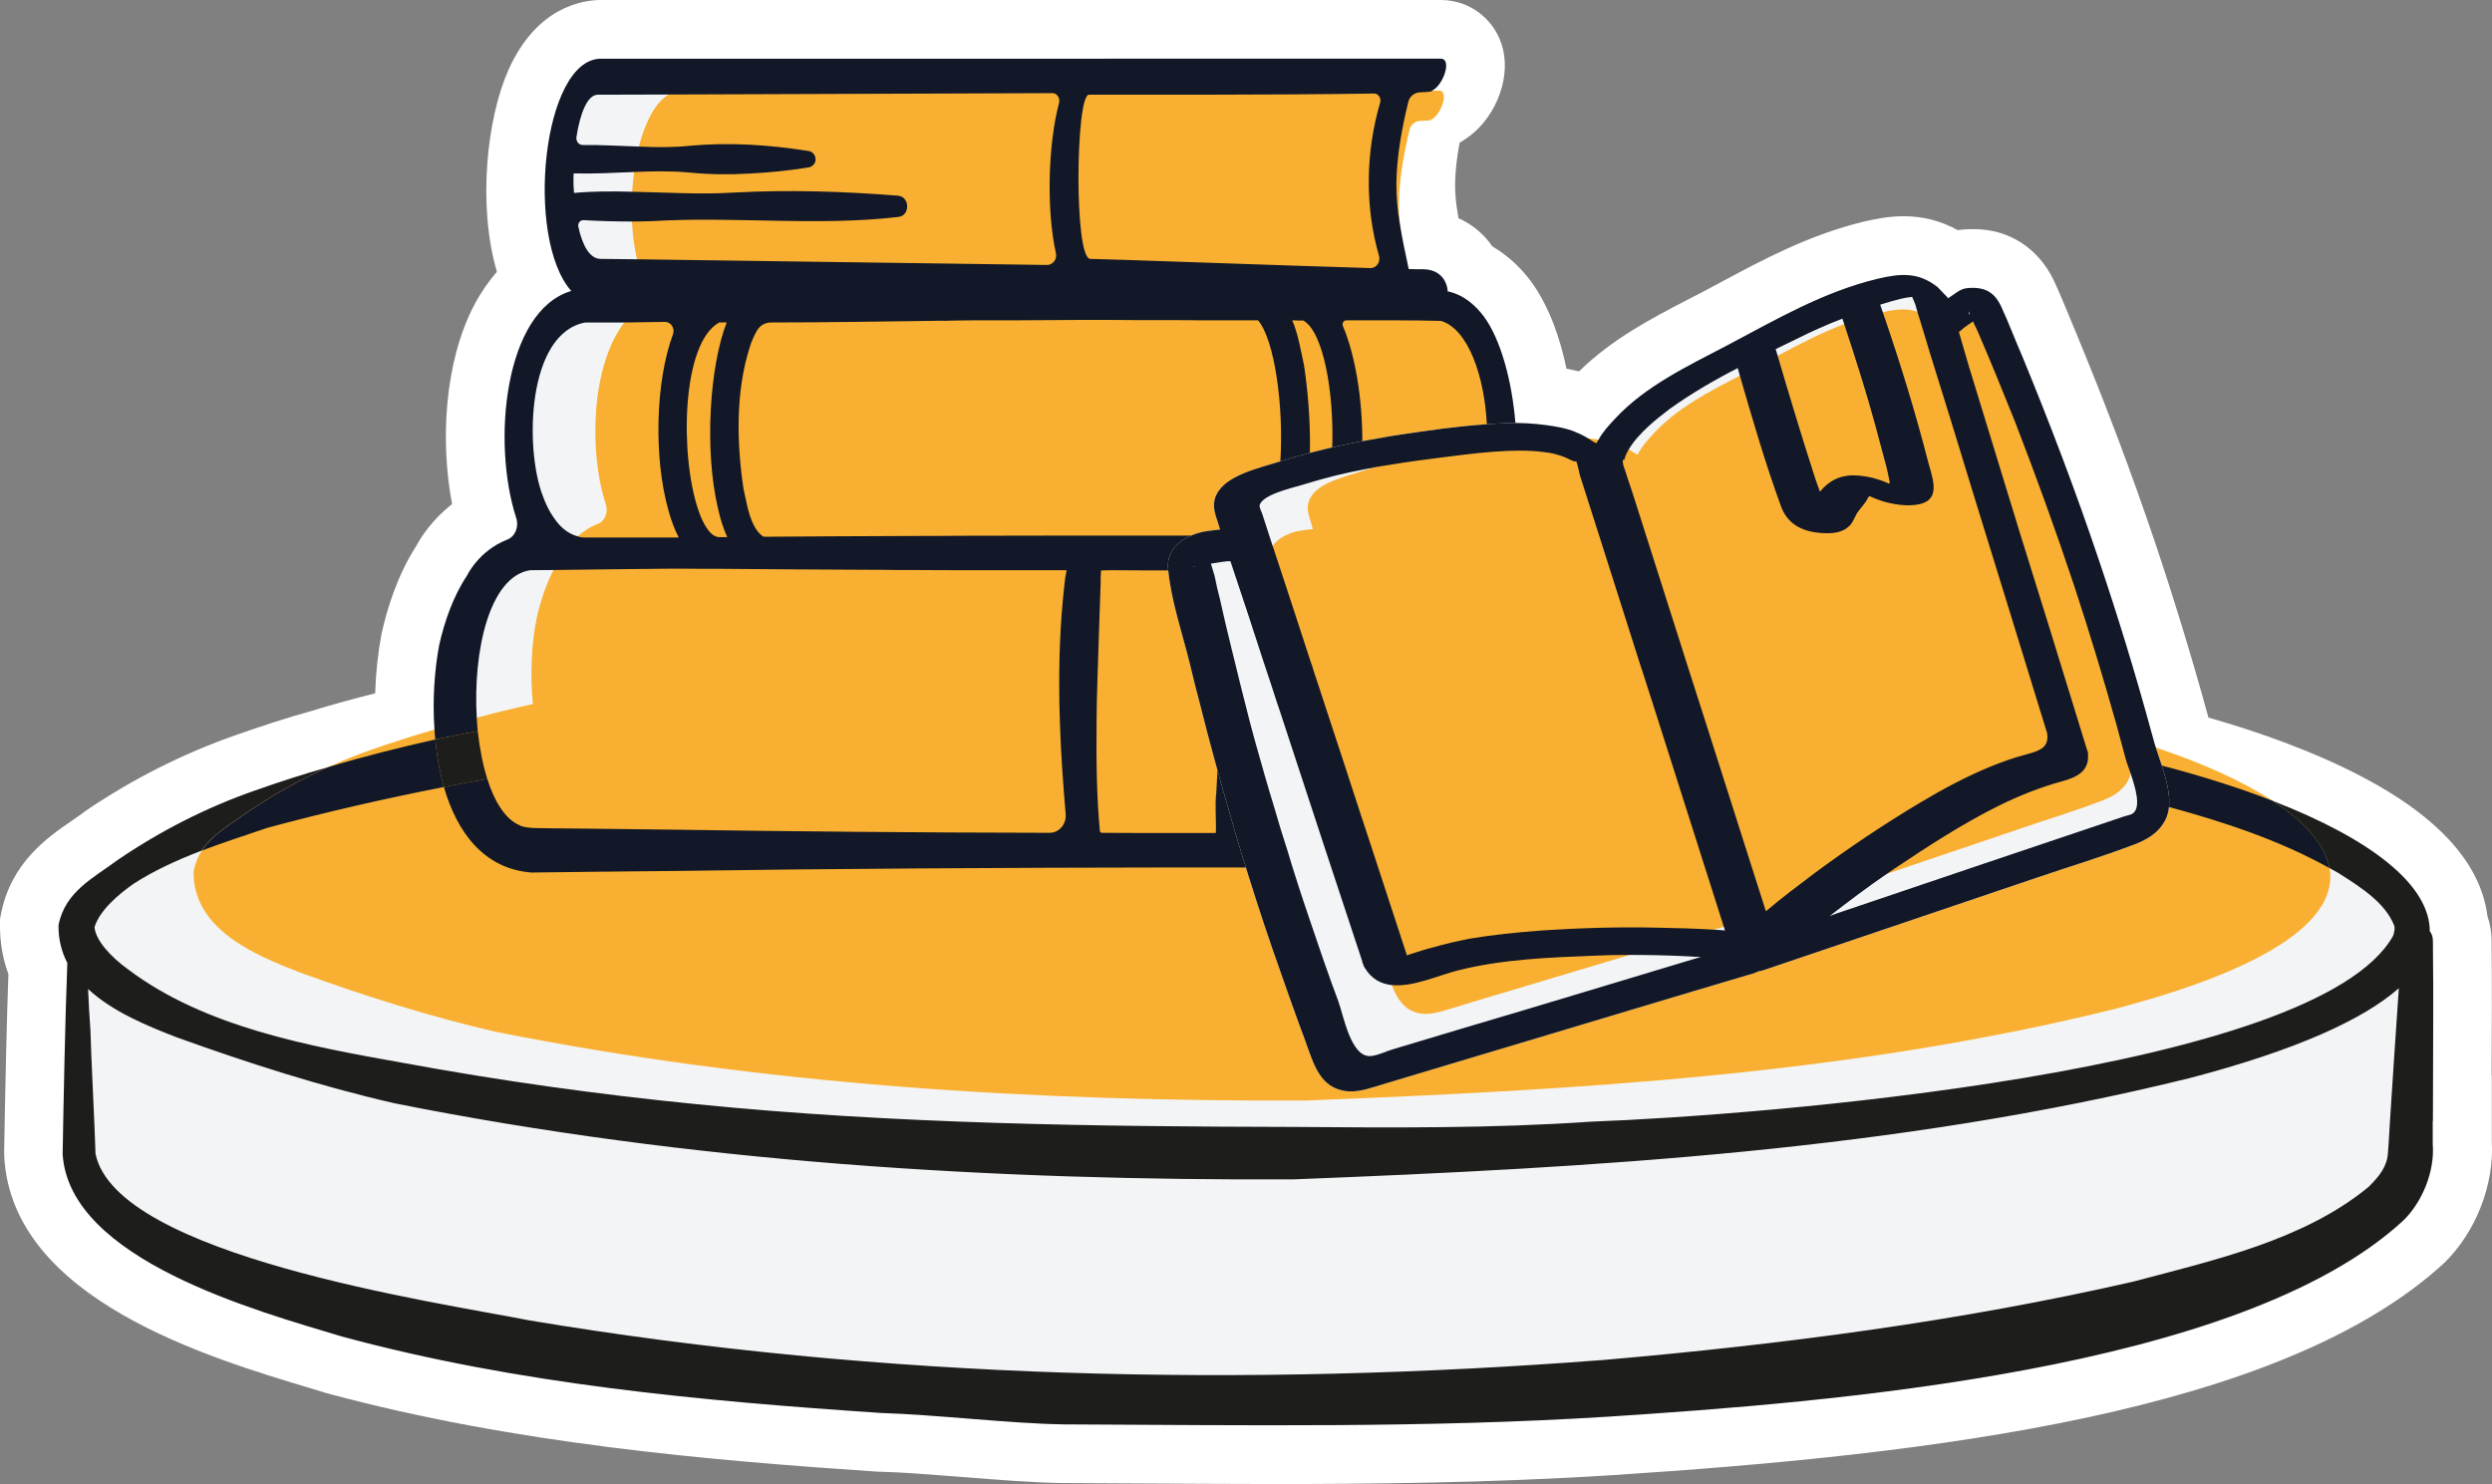
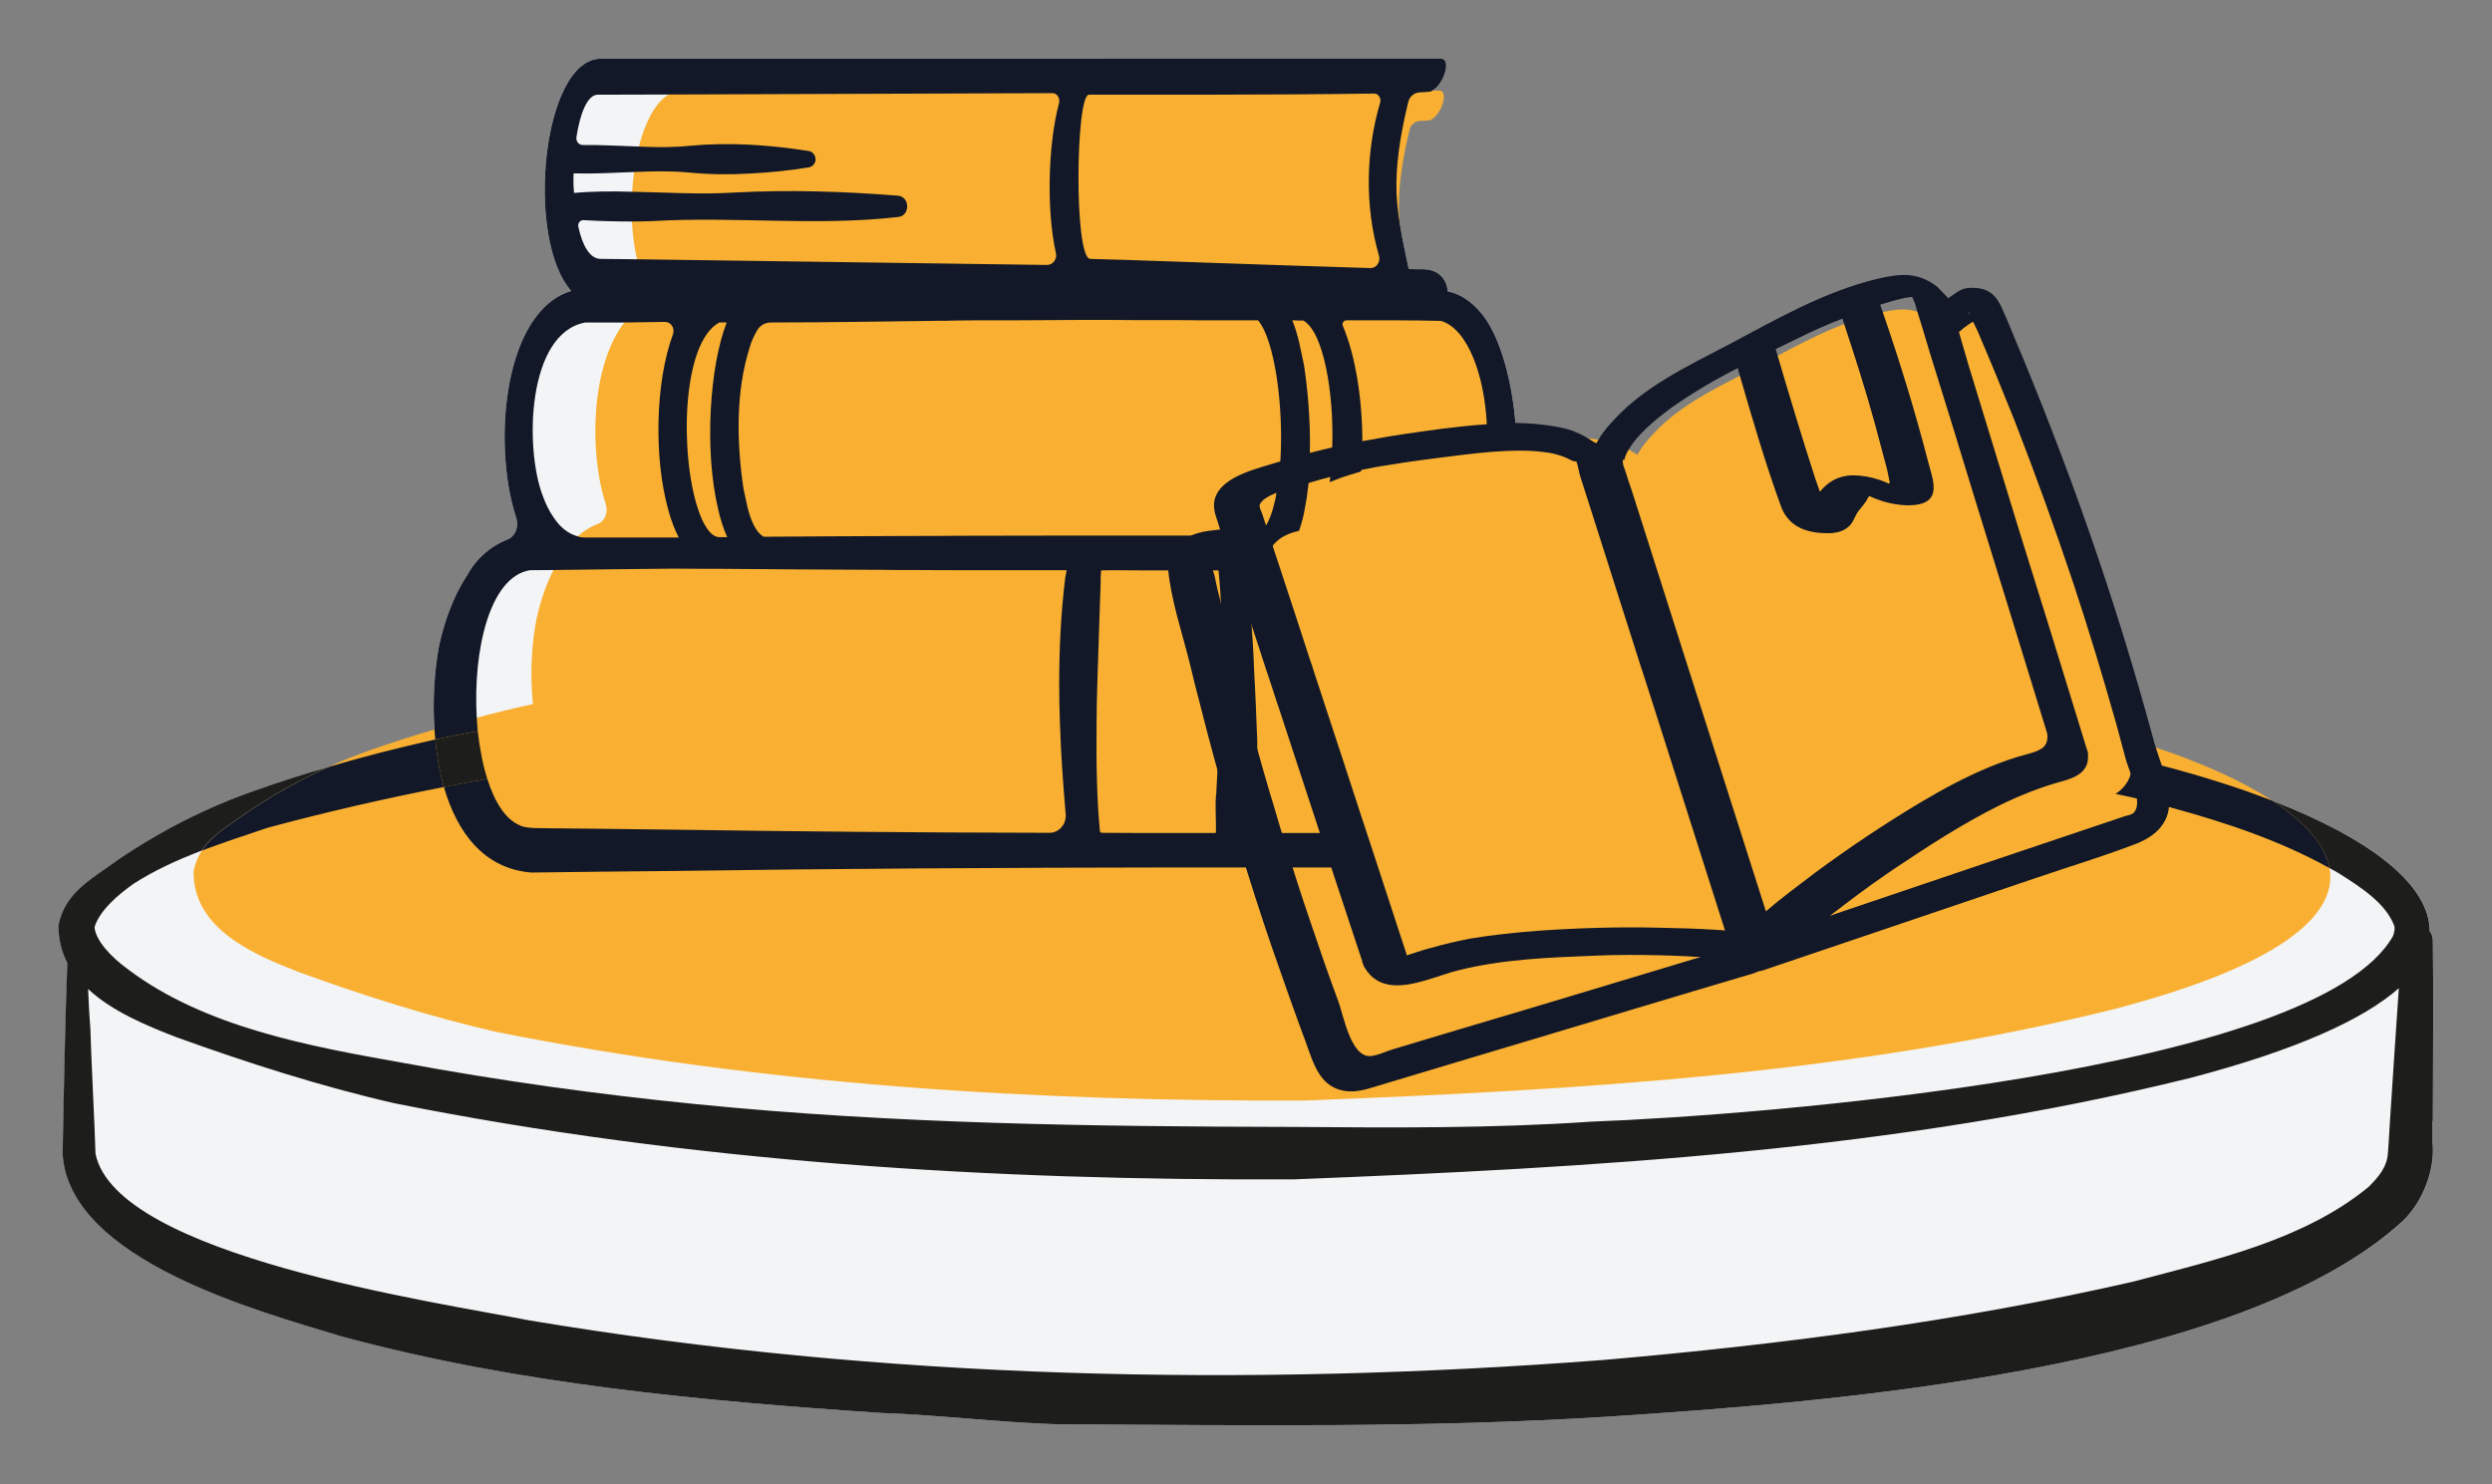
<svg xmlns="http://www.w3.org/2000/svg" id="Layer_2" data-name="Layer 2" viewBox="0 0 127.33 75.84">
  <rect x="0" y="0" width="127.33" height="75.84" fill="#808080" stroke="none" />
  <defs>
    <style>
      .cls-1 {
        fill: #f9b032;
      }

      .cls-2 {
        fill: #1d1d1b;
      }

      .cls-3 {
        fill: #121827;
      }

      .cls-4 {
        fill: #fff;
      }

      .cls-5 {
        fill: #f3f4f6;
      }
    </style>
  </defs>
  <g id="Layer_1-2" data-name="Layer 1">
    <g>
-       <path class="cls-4" d="M127.32,54.97v3.36c.13,2.22-.82,4.64-2.43,6.21-8.33,7.67-26.19,9.79-42.57,10.85-6.28.4-12.52.45-17.26.45-2.37,0-4.73-.02-7.1-.03l-3.64-.02c-1.55-.02-3.37-.17-5.14-.31-1.47-.11-2.99-.24-4.2-.27h-.11c-8.6-.58-18.58-1.42-28.17-4.01l-.72-.22c-5.35-1.6-15.31-4.57-15.76-11.81v-.12s-.01-.12-.01-.12c.07-3.98.14-6.98.22-9.15-.3-.81-.44-1.66-.43-2.54v-.27l.05-.26c.51-2.62,2.37-3.91,3.61-4.76.19-.13.38-.27.57-.4l.1-.08c2.42-1.65,5.02-2.96,7.71-3.9,1.27-.45,2.59-.88,3.92-1.25,1-.31,2.07-.6,3.21-.89.03-1.02.14-2.05.32-3.01l.02-.1c.27-1.19.78-2.9,1.76-4.42.25-.47.83-1.36,1.83-2.14-.6-3.13-.42-7.22,1.14-10.19.36-.67.75-1.22,1.15-1.68-1-3.41-.51-7.86.6-10.34,1.44-3.2,3.78-3.55,4.72-3.55h42.91c1.52,0,2.83,1.04,3.18,2.53.39,1.65-.5,3.67-1.96,4.6-.08.06-.17.11-.26.16-.15.79-.22,1.48-.23,2.09-.01.47.04.99.14,1.58l.03.19c.7.31,1.3.81,1.73,1.44.75.44,1.42,1.04,1.99,1.81.95,1.3,1.5,2.99,1.8,4.44.23.05.44.09.64.14,1.69-1.66,3.73-2.72,5.54-3.66l.64-.33.98-.52c2.25-1.21,4.59-2.46,7.37-3.14.61-.14,1.31-.28,2.07-.28.98,0,1.9.24,2.75.71.22-.03.45-.05.71-.05h.12c1.78,0,3.29.96,4.09,2.64.26.56.49,1.12.72,1.67.14.33.27.67.41.99,1.56,3.77,2.86,7.24,4.01,10.64.99,2.95,1.91,5.95,2.72,8.91l.03.11c1.36.39,2.65.81,3.85,1.26h0l1.05.41c5.81,2.35,8.95,5.2,9.36,8.49.14.4.21.82.21,1.25.02,2.28.01,4.59,0,6.89Z" />
      <path class="cls-5" d="M124.31,58.44c.12,1.45-.56,3.02-1.51,3.94-8.36,7.7-29.48,9.29-40.68,10.02-9.26.58-18.52.43-27.79.39-2.68-.04-6.54-.5-9.26-.58-9.25-.62-18.58-1.47-27.59-3.91-4.31-1.3-13.93-3.91-14.27-9.32.05-2.85.13-6.92.24-9.77-.29-.56-.46-1.2-.45-1.93.33-1.72,1.8-2.42,3.02-3.33,2.19-1.49,4.52-2.68,7.01-3.55,1.24-.44,2.49-.84,3.75-1.2,1.8-.54,3.63-1,5.46-1.41-.02-.17-.03-.34-.04-.51-.11-1.55.01-3.08.24-4.31.26-1.17.71-2.49,1.42-3.55,0,0,.59-1.27,2.05-1.84.42-.16.61-.66.47-1.1-1.26-3.86-.62-10.6,2.81-11.61-2.38-2.68-1.48-11.87,1.52-11.87h42.91c.58,0,.14,1.34-.44,1.63-.03.03-.06.04-.09.05-.06.01-.26.03-.56.04-.26.02-.5.2-.57.48-.33,1.35-.59,2.77-.61,4.14-.01.7.06,1.41.18,2.12h0c.12.77.29,1.53.45,2.29.31.01.56.01.72.01.88,0,1.24.6,1.27,1.13.82.17,1.43.72,1.86,1.3.83,1.13,1.42,3.22,1.6,5.42.04.3.06.61.06.91.01.17.02.33.02.5v.27c0,.42-.02.83-.07,1.23-.06.76-.19,1.47-.38,2.11-.02.08-.04.17-.04.26,0,.33.18.65.48.81.64.36,1.06.74,1.27.96,0,.01.01.01.01.01.03.03.05.06.07.08.06.06.09.1.09.1.17.23.32.46.44.7.59,1.01,1.05,2.47,1.3,4.08.08.47.14.95.18,1.44,0,.03.01.05.01.08h.02c.82.04,1.63.08,2.45.14.3.02.6.04.9.06h.01c.82.05,1.63.1,2.45.16,4.87.36,9.73.89,14.54,1.7.63.1,1.26.21,1.88.33.5.09.99.18,1.48.29.18.03.36.06.54.1.12.01.23.04.34.07.38.07.75.15,1.13.23.1.02.21.04.31.06.55.12,1.11.24,1.66.38.11.02.22.04.33.07.2.04.39.09.59.14.32.08.64.16.95.24,2.07.54,3.98,1.15,5.66,1.8.01.01.02.01.03.01,4.95,1.92,8.02,4.26,8.02,6.65h0c.1.13.16.3.16.5.03,3.07,0,6.14,0,9.21v1.15Z" />
      <path class="cls-1" d="M108.02,51.57c-13.5,3.34-27.44,4.13-41.28,4.67-13.85.06-27.78-.79-41.4-3.51-3.41-.78-6.75-1.85-10.04-3.04-2.28-.89-5.44-2.19-5.41-5.16.08-.41.23-.76.42-1.06.56-.84,1.49-1.34,2.3-1.94,1.33-.9,2.72-1.68,4.17-2.33.7-.33,1.42-.61,2.15-.87,1.08-.38,2.18-.73,3.27-1.05.72-.22,1.44-.42,2.16-.6.95-.26,1.91-.49,2.87-.7-.16-1.55-.06-3.12.18-4.34.18-.82.46-1.71.87-2.51.13-.24.26-.47.41-.69,0,0,.25-.54.83-1.03.27-.25.6-.47,1.01-.63.38-.14.55-.59.43-.99-.91-2.77-.73-7.18.95-9.32.42-.55.95-.95,1.58-1.14-.43-.49-.74-1.22-.94-2.08-.14-.59-.23-1.25-.26-1.93-.03-.5-.03-1.01.01-1.52.02-.34.05-.68.1-1.01.06-.45.14-.89.24-1.3.33-1.25.84-2.26,1.53-2.66.21-.13.44-.2.69-.2h38.67c.55,0,.08,1.34-.48,1.52-.05,0-.23.02-.5.03-.24.02-.46.18-.52.43-.3,1.22-.53,2.5-.55,3.73-.01.38.01.75.05,1.12h0c.1.97.33,1.92.52,2.86.28.01.5.01.65.01.79,0,1.12.54,1.14,1.02.74.15,1.29.64,1.68,1.17.78,1.05,1.31,3.04,1.47,5.1.02.32.03.64.04.96v.47c-.01.33-.02.65-.06.97-.05.69-.17,1.33-.34,1.91-.11.37.06.78.39.96.66.37,1.06.77,1.22.95.05.05.08.09.08.09.15.2.29.41.4.63.02.03.04.07.05.1,0,.01.01.01.01.01.65,1.17,1.12,2.97,1.27,4.86,0,.03.01.05.01.07h.02l.6.03c.54.03,1.07.06,1.61.1.49.03.98.06,1.46.09.83.05,1.65.11,2.47.18,4.08.32,8.16.79,12.2,1.46.56.09,1.13.19,1.69.3.61.1,1.22.22,1.82.35.11.01.21.03.31.06.43.08.86.17,1.29.26.27.06.53.12.8.18h.01c.51.11,1.01.22,1.52.35.13.03.26.06.39.1.7.18,1.39.36,2.05.56.12.03.25.07.38.11h.01c.5.15.99.31,1.46.47,2.42.81,4.45,1.73,5.96,2.72.01.01.02.01.03.01,1.66,1.09,2.68,2.25,2.89,3.43.44,2.47-2.68,5.03-11.01,7.21Z" />
      <g>
        <path class="cls-2" d="M24.41,37.36c-.72.13-1.45.28-2.17.43.08.83.22,1.66.44,2.43.74-.15,1.48-.29,2.22-.41-.23-.73-.39-1.57-.49-2.45Z" />
        <path class="cls-3" d="M68.68,43.39c-.09-.27-.17-.55-.26-.82h-.98c.09.27.18.55.27.82.1.31.21.63.31.94h.98c-.11-.31-.22-.63-.32-.94ZM68.68,43.39c-.09-.27-.17-.55-.26-.82h-.98c.09.27.18.55.27.82.1.31.21.63.31.94h.97c-.1-.31-.21-.63-.31-.94ZM116.14,40.93s-.02,0-.03-.01c-1.68-.65-3.59-1.26-5.66-1.8-.31-.08-.63-.16-.95-.24-.2-.05-.39-.1-.59-.14-.11-.03-.22-.05-.33-.07-.55-.14-1.11-.26-1.66-.38-.1-.02-.21-.04-.31-.06-.38-.08-.75-.16-1.13-.23-.11-.03-.22-.06-.34-.07-.18-.04-.36-.07-.54-.1-.49-.11-.98-.2-1.48-.29-.62-.12-1.25-.23-1.88-.33-4.81-.81-9.67-1.34-14.54-1.7-.82-.06-1.63-.11-2.45-.16h-.01c-.3-.02-.6-.04-.9-.06-.82-.06-1.63-.1-2.45-.14h-.02s-.01-.05-.01-.08c-.04-.49-.1-.97-.18-1.44-.25-1.61-.71-3.07-1.3-4.08-.12-.24-.27-.47-.44-.7,0,0-.03-.04-.09-.1-.02-.02-.04-.05-.07-.08,0,0-.01,0-.01-.01-.21-.22-.63-.6-1.27-.96-.3-.16-.48-.48-.48-.81,0-.09.02-.18.04-.26.19-.64.32-1.35.38-2.11.05-.4.07-.81.07-1.23v-.27c0-.17,0-.33-.02-.5,0-.3-.02-.61-.06-.91-.18-2.2-.77-4.29-1.6-5.42-.43-.58-1.04-1.13-1.86-1.3-.03-.53-.39-1.13-1.27-1.13-.16,0-.41,0-.72-.01-.16-.76-.33-1.52-.45-2.28h0c-.12-.72-.19-1.43-.18-2.13.02-1.37.28-2.79.61-4.14.07-.28.31-.46.57-.48.3-.01.5-.03.56-.04.03-.01.06-.02.09-.05.58-.29,1.02-1.63.44-1.63H30.71c-3,0-3.9,9.19-1.52,11.87-3.43,1.01-4.07,7.75-2.81,11.61.14.44-.05.94-.47,1.1-1.46.57-2.05,1.84-2.05,1.84-.71,1.06-1.16,2.38-1.42,3.55-.23,1.23-.35,2.76-.24,4.31.01.17.02.34.04.51.72-.15,1.45-.3,2.17-.43-.02-.22-.04-.45-.05-.68-.2-3.42.65-7.21,2.72-7.54.4,0,.8-.01,1.2-.01,2.05-.03,4.12-.05,6.19-.07.95.01,1.87.01,2.37.01,2.59.02,5.19.04,7.79.05.07-.01.13,0,.17,0h.2c.5.01,1,.01,1.5.01,1.25.01,2.5.01,3.75.01h4.25c-.02.14-.05.26-.07.37-.22,1.8-.31,3.6-.31,5.4,0,.7.01,1.41.04,2.11.05,1.53.16,3.05.29,4.58.05.52-.34.96-.82.96-6.62-.01-13.22-.07-19.17-.16l-4.17-.05-2.1-.02c-.37-.02-1.32.04-1.65-.16-.72-.31-1.27-1.19-1.64-2.36-.74.12-1.48.26-2.22.41.67,2.31,2.03,4.17,4.46,4.37,1.86-.02,5.45-.07,7.32-.08,8-.12,17.09-.17,25.92-.18h10.03c1.99,0,3.94,0,5.84.01,3.19-.22,4.5-3.51,4.66-7.07.22.01.45.02.67.03.82.04,1.64.09,2.45.14.3.02.6.04.9.06.82.05,1.64.1,2.46.17,4.63.34,9.24.85,13.82,1.59.07.01.14.02.21.04,0-.01.01,0,.01,0,.76.11,1.51.24,2.27.39.5.09.99.18,1.49.29,0,0,0,0,0,0,.18.03.36.06.54.1.06,0,.13.02.19.03.55.11,1.11.22,1.66.35.17.03.33.07.5.11.31.06.63.13.94.2.05.01.1.03.15.04.55.14,1.1.28,1.65.43,2.84.77,5.64,1.7,8.2,3.12-.21-1.18-1.23-2.34-2.89-3.43ZM73.63,16.4c1.38.41,2.22,2.82,2.34,5.28.02.33.02.66.01.98v.06c0,.14-.01.27-.02.4,0,.07-.01.14-.02.21-.02.24-.04.48-.08.71-.15.93-.42,1.75-.83,2.35-.37.53-.83.88-1.41.96-.06.01-.12.02-.18.02h-2.63c-.66,0-1.35.01-2.04.02,0-.01.01-.01.01-.02.18-.41.34-.87.46-1.37.12-.48.21-.99.26-1.53.02-.07.02-.14.03-.22.01-.05.01-.1.01-.15h0s.01-.06.01-.09c.03-.33.04-.67.05-1.01.01-.15.01-.3.01-.45h0c0-2.17-.36-4.4-.99-5.88-.06-.14.02-.3.18-.3,1.68,0,3.55-.01,4.83.03ZM67.06,27.04c-.15.16-.31.27-.49.33h-.29c.03-.07.06-.15.09-.23.14-.38.25-.81.32-1.26.06-.3.11-.61.14-.93,0-.01.01-.03.01-.05.01-.07.01-.14.02-.22.04-.41.06-.83.07-1.25,0-.1.01-.19,0-.29.04-1.77-.15-3.5-.3-4.47-.15-.67-.28-1.54-.6-2.3.2.01.4.01.56.01,1.03.56,1.58,3.7,1.48,6.49,0,.12,0,.24,0,.36-.02.39-.04.78-.1,1.14,0,.09-.02.18-.03.27h0s-.01.05-.01.07c-.07.44-.16.85-.28,1.21-.15.46-.34.84-.56,1.1-.01.01-.02.01-.02.02ZM70.46,13.07c.09.32-.13.63-.43.63-4.74-.14-13.67-.47-14.32-.47-.84,0-.75-8.39-.07-8.39.5,0,9.74.02,14.57-.06.22,0,.37.23.31.46-.74,2.52-.79,5.31-.06,7.83ZM41.34,7.72c-2.03-.32-4.05-.46-6.1-.27-.86.09-1.73.08-2.6.04-.95-.03-1.91-.09-2.87-.08-.19,0-.34-.18-.32-.39.19-1.24.57-2.18,1.09-2.18.26,0,1.59,0,3.63-.01,4.43-.02,12.21-.04,19.61-.07.23,0,.4.26.33.51-.56,2.1-.65,5.46-.16,7.66.08.31-.16.62-.46.61-8.31-.11-17.13-.24-20.94-.29-.98-.01-1.63-.02-1.86-.02-.55,0-.93-.67-1.14-1.64-.04-.18.09-.35.27-.34.83.05,1.65.07,2.47.07.35,0,.7-.01,1.05-.02,4.17-.25,8.36.27,12.54-.21.63-.04.63-1.04,0-1.09-2.78-.22-5.57-.31-8.37-.16-1.73.11-3.47-.01-5.21-.04-.99-.03-1.98-.03-2.97.06-.03-.32-.04-.67-.02-1,1.03.03,2.06-.03,3.09-.07.95-.04,1.89-.06,2.84.03,1.02.1,2.04.11,3.05.05,1.01-.05,2.03-.15,3.05-.32.16-.03.3-.17.33-.35.02-.23-.12-.44-.33-.48ZM34.64,27.47h-4.66c-.15,0-.3,0-.43-.05-.01,0-.02-.01-.03-.01-.49-.13-.9-.47-1.22-.95-.23-.32-.42-.71-.57-1.13-.93-2.43-.8-8.31,2.18-8.85h2s2.07-.03,2.07-.03c.3,0,.51.32.41.62-.91,2.45-.99,6.33-.24,9,.14.52.32.99.53,1.4t-.04,0ZM36.72,27.45c-.2-.03-.38-.13-.59-.44-.18-.25-.34-.6-.47-1.01-.92-2.76-.84-8.47,1.09-9.52h.38c-.88,2.26-1.14,6.54-.45,9.48.12.55.28,1.06.48,1.49h-.44ZM49.02,27.38c-.8.01-1.6.01-2.4.01-2.54.01-5.09.02-7.6.04-.43-.25-.67-.88-.83-1.53-.07-.31-.14-.63-.2-.92-.35-2.34-.41-4.96.32-7.24.06-.23.22-.6.39-.88.15-.24.41-.38.69-.38,2.62,0,5.69-.05,8.79-.09.07.01.14.01.21,0,.49-.01.97-.02,1.46-.02h1.95c2.31-.02,4.55-.03,6.48-.01h1.52c.47,0,.99,0,1.52.01h2.96c.85.99,1.32,4.41,1.14,7.21,0,.05-.01.1-.01.15-.04.51-.09,1.01-.19,1.45,0,.03-.01.05-.01.07-.01.08-.03.16-.04.24-.03.11-.05.22-.08.32-.1.42-.24.78-.41,1.06-.12.21-.25.38-.4.5h-5.13c-3.37,0-6.76,0-10.13.01ZM62.13,40.63c-.04.51,0,1.09,0,1.61,0,.12,0,.22-.01.33h-2.26c-1.17,0-2.34,0-3.52-.01h-.04c-.06,0-.09-.04-.1-.09-.16-1.65-.19-3.54-.17-5.49,0-.7.02-1.41.04-2.11.05-1.77.12-3.52.17-5.14-.01-.19.01-.39.02-.58h0s.61-.01.61-.01c.95.01,1.88.01,2.82.01h2.57c.02.18.03.36.05.54.03.37.06.75.07,1.13.03.59.04,1.2.05,1.82,0,.69-.01,1.39-.03,2.09-.02.72-.05,1.45-.08,2.18,0,.02,0,.05,0,.08-.03.78-.07,1.56-.11,2.32,0,0,0,.01,0,.01-.02.45-.05.88-.07,1.31ZM79.04,37.19c-.13,2.79-1.01,5.26-2.79,5.37-2.07,0-4.22,0-6.42.01h-5.11c-.39,0-.7-.36-.63-.76.11-.76.15-1.52.15-2.28.01-.42,0-.84,0-1.26v-.42c-.01-.31-.03-.63-.04-.94-.02-.55-.04-1.11-.07-1.66-.01-.18-.01-.36-.03-.54-.03-.92-.08-1.83-.15-2.74t0-.02c-.05-.69-.11-1.4-.19-2.09-.04-.37.22-.71.58-.71h6.76c.68,0,1.36.02,2.03.02.9.02,2.59-.01,3.36.05,1.4.51,2.29,3.08,2.52,5.84.05.71.07,1.43.03,2.13ZM68.68,43.39c-.09-.27-.17-.55-.26-.82h-.98c.09.27.18.55.27.82.1.31.21.63.31.94h.97c-.1-.31-.21-.63-.31-.94ZM22.24,37.79c-1.83.41-3.66.87-5.46,1.41-1.45.65-2.84,1.43-4.17,2.33-.81.6-1.74,1.1-2.3,1.94,1.11-.42,2.25-.79,3.37-1.17,2.97-.8,5.98-1.49,9-2.08-.22-.77-.36-1.6-.44-2.43Z" />
        <path class="cls-2" d="M124.31,57.29c0-3.07.04-6.14,0-9.21,0-.2-.06-.37-.16-.49h0c0-2.4-3.07-4.74-8.02-6.66,1.66,1.09,2.68,2.25,2.89,3.43.16.08.31.17.47.26,1.17.74,2.41,1.54,2.85,2.7,0,.02.01.03.01.06v.15c-.03.09-.03.19-.07.29-3.92,7.01-32.73,9.2-40.97,9.5-5.08.35-10.17.31-15.25.27-10.15-.02-20.33-.15-30.45-1.16-5.05-.5-10.08-1.2-15.05-2.12-4.79-.85-10.09-1.82-14-4.76-.92-.66-1.68-1.51-1.73-2.17.26-.85,1.2-1.66,2-2.22,1.07-.69,2.25-1.22,3.47-1.69.56-.84,1.49-1.34,2.3-1.94,1.33-.9,2.72-1.68,4.17-2.33-1.26.36-2.51.76-3.75,1.2-2.49.87-4.82,2.06-7.01,3.55-1.22.91-2.69,1.61-3.02,3.33-.01.73.16,1.37.45,1.93-.11,2.85-.19,6.92-.24,9.77.34,5.41,9.96,8.02,14.27,9.32,9.01,2.44,18.34,3.29,27.59,3.91,2.72.08,6.58.54,9.26.58,9.27.04,18.53.19,27.79-.39,11.2-.73,32.32-2.32,40.68-10.02.95-.92,1.63-2.49,1.51-3.94v-1.15ZM122.12,57.24l-.07,1.16-.04.55c-.05.67-.43,1.15-.98,1.7-3.31,2.73-7.87,3.74-12.05,4.85-8.88,2.03-17.95,3.21-27.06,4-18.25,1.4-36.77,1-54.85-2.02-4.84-.95-21.13-3.31-22.19-8.52-.03-1.21-.23-5.06-.26-6.34-.04-.53-.09-1.31-.12-2.08,1.24,1.16,3.03,1.89,4.5,2.46,3.66,1.32,7.36,2.51,11.15,3.38,15.11,3.02,30.57,3.96,45.94,3.89,15.36-.6,30.83-1.47,45.81-5.18,5.42-1.42,8.86-2.99,10.67-4.59-.16,2.25-.3,4.5-.45,6.74Z" />
      </g>
-       <path class="cls-5" d="M110.58,39.52c-.16-.55-.36-1.08-.49-1.52-.06-.22-.12-.43-.18-.65-.8-2.93-1.69-5.84-2.67-8.74-1.18-3.51-2.5-6.98-3.91-10.4-.37-.85-.7-1.73-1.09-2.57-.29-.61-.71-.93-1.44-.93-.59,0-.64.12-1.27.54-.01-.02-.01-.04-.01-.04-.29-.3-.36-.38-.52-.54-1-.79-1.93-.69-3.08-.42-2.79.68-5.15,2.07-7.67,3.4-2,1.05-4.19,2.08-5.74,3.76-.27.29-.62.66-.83,1.06-.05.06-.08.12-.11.18-.1-.03-.23-.13-.43-.25-.16-.1-.36-.21-.64-.32-.05-.03-.11-.05-.17-.07-.35-.13-.83-.22-1.36-.29-.61-.08-1.29-.12-1.91-.1-1.49.06-2.99.22-4.47.44-.52.07-1.03.15-1.54.23-.37.07-.75.13-1.13.2-.17.03-.33.06-.5.09-.34.07-.68.14-1.02.21-1.03.23-2.05.49-3.05.81-.97.31-2.7.67-3.19,1.67-.2.39-.14.78-.02,1.16.05.14.1.29.14.43.02.07.04.13.06.2-.19.02-.4.05-.59.07-.73.09-1.54.44-1.89,1.07-.13.23-.2.51-.18.82.14,1.61.72,3.3,1.11,4.87h0c.17.71.34,1.41.53,2.11.23.92.47,1.84.72,2.75.26.96.53,1.92.81,2.88.17.59.34,1.18.52,1.76.52,1.7,1.06,3.4,1.64,5.08.55,1.58,1.1,3.15,1.68,4.71.43,1.16.73,2.46,2.18,2.59.65.05,1.33-.23,1.96-.41,1.09-.33,2.18-.65,3.3-.99,3.12-.93,6.24-1.87,9.34-2.8,2.03-.61,4.04-1.21,6.07-1.81.08-.03.21-.07.31-.12.1-.01.18-.04.26-.06l13.94-4.72c1.91-.65,3.2-1.02,5.1-1.74.57-.23,1.12-.56,1.43-1.11.42-.7.26-1.62,0-2.49ZM61.07,28.92c-.17.11-.15.04,0,0h0ZM100.6,15.91s.01.08.04.17c-.05-.05-.07-.08-.04-.17Z" />
      <path class="cls-1" d="M108.47,37.06c-.07-.2-.14-.4-.19-.58-.73-2.72-1.55-5.42-2.46-8.11-1.01-3.02-2.15-6.02-3.37-8.97-.32-.73-.6-1.49-.94-2.22-.16-.34-.37-.57-.67-.69-.02-.02-.04-.03-.07-.03-.15-.05-.31-.08-.5-.08-.51-.01-.55.11-1.1.47-.01-.02-.01-.04-.01-.04-.25-.26-.31-.32-.45-.46-.25-.2-.5-.34-.74-.42-.56-.19-1.13-.12-1.77.02-.04,0-.09.02-.14.03-.63.15-1.24.35-1.83.58-1.17.45-2.28,1.02-3.4,1.62-.46.24-.92.49-1.39.74-.18.09-.36.19-.54.28-1.58.81-3.22,1.66-4.41,2.96-.27.29-.62.67-.81,1.07-.11-.03-.24-.13-.46-.26-.15-.09-.35-.19-.61-.29-.25-.09-.57-.16-.93-.21-.17-.03-.35-.05-.54-.07-.21-.02-.42-.04-.64-.05-.24-.01-.49-.01-.72-.01-.28.01-.56.03-.85.05-1.92.14-3.85.44-5.74.78-.23.05-.45.09-.67.14-.54.12-1.07.24-1.6.39-.23.05-.46.12-.69.18-.14.04-.27.08-.41.13-.05,0-.09.03-.14.04-.42.14-.99.28-1.52.5-.54.21-1.02.51-1.23.94-.16.32-.12.63-.03.94.04.14.09.29.13.43.02.07.04.12.05.18-.16.01-.34.04-.51.06-.58.07-1.22.33-1.55.81-.07.09-.12.19-.16.3-.06.16-.08.33-.07.52.08.98.36,1.99.63,2.97.11.42.23.83.33,1.24.07.28.13.56.21.84.17.73.36,1.46.56,2.19.1.39.21.77.31,1.15.13.49.26.98.4,1.47.28,1.02.58,2.03.89,3.04.19.59.37,1.17.56,1.76.23.71.47,1.41.71,2.12.47,1.36.95,2.72,1.45,4.06.1.25.18.52.27.77.3.74.68,1.39,1.61,1.47.56.04,1.15-.2,1.69-.35.94-.29,1.88-.57,2.85-.86,2.01-.6,4.01-1.2,6.01-1.8.69-.2,1.37-.41,2.05-.61.75-.23,1.5-.46,2.25-.68.17-.05.34-.1.5-.15.83-.25,1.65-.49,2.48-.74.07-.02.18-.06.27-.1.09,0,.16-.03.22-.05l5.38-1.82,6.65-2.25c1.65-.57,2.76-.88,4.4-1.51.49-.19.97-.48,1.24-.95.07-.13.13-.26.16-.4.03-.12.05-.24.05-.37.04-.68-.22-1.45-.45-2.11Z" />
      <path class="cls-3" d="M70.84,49.57c-.5-1.34-.98-2.7-1.45-4.06-.24-.71-.48-1.41-.71-2.12-.19-.59-.37-1.17-.56-1.76-.31-1.01-.61-2.02-.89-3.04.01-.56,0-1.12,0-1.68-.01-.31-.03-.63-.04-.94h-1.88s0,.05-.01.08c.03.08.05.16.08.24.78,2.36,1.55,4.74,2.33,7.1.63,1.91,1.26,3.82,1.89,5.72,0,.06.02.11.05.16.02.07.04.13.08.18.34.58.83.83,1.38.89-.09-.25-.17-.52-.27-.77ZM67.12,34.31c-.05-.18-.11-.37-.18-.55-.54-1.67-1.09-3.34-1.64-5.01.08.94.11,1.93.12,2.95.11.42.23.83.33,1.24.07.28.13.56.21.84.17.73.36,1.46.56,2.19h.67c-.02-.55-.04-1.11-.07-1.66ZM110.58,39.52c-.16-.55-.36-1.08-.49-1.52-.06-.22-.12-.43-.18-.65-.8-2.93-1.69-5.84-2.67-8.74-1.18-3.51-2.5-6.98-3.91-10.4-.37-.85-.7-1.73-1.09-2.57-.29-.61-.71-.93-1.44-.93-.59,0-.64.12-1.27.54-.01-.02-.01-.04-.01-.04-.29-.3-.36-.38-.52-.54-1-.79-1.93-.69-3.08-.42-2.79.68-5.15,2.07-7.67,3.4-2,1.05-4.19,2.08-5.74,3.76-.27.29-.62.66-.83,1.06-.05.06-.08.12-.11.18-.1-.03-.23-.13-.43-.25-.16-.1-.36-.21-.64-.32-.05-.03-.11-.05-.17-.07-.35-.13-.83-.22-1.36-.29-.61-.08-1.29-.12-1.91-.1-1.49.06-2.99.22-4.47.44-.52.07-1.03.15-1.54.23-.37.07-.75.13-1.13.2-.17.03-.33.06-.5.09-.34.07-.68.14-1.02.21-1.03.23-2.05.49-3.05.81-.97.31-2.7.67-3.19,1.67-.2.39-.14.78-.02,1.16.05.14.1.29.14.43.02.07.04.13.06.2-.19.02-.4.05-.59.07-.73.09-1.54.44-1.89,1.07-.13.23-.2.51-.18.82.14,1.61.72,3.3,1.11,4.87h0c.17.71.34,1.41.53,2.11.23.92.47,1.84.72,2.75.26.96.53,1.92.81,2.88.17.59.34,1.18.52,1.76.52,1.7,1.06,3.4,1.64,5.08.55,1.58,1.1,3.15,1.68,4.71.43,1.16.73,2.46,2.18,2.59.65.05,1.33-.23,1.96-.41,1.09-.33,2.18-.65,3.3-.99,3.12-.93,6.24-1.87,9.34-2.8,2.03-.61,4.04-1.21,6.07-1.81.08-.03.21-.07.31-.12.1-.01.18-.04.26-.06l13.94-4.72c1.91-.65,3.2-1.02,5.1-1.74.57-.23,1.12-.56,1.43-1.11.42-.7.26-1.62,0-2.49ZM61.07,28.92c-.17.11-.15.04,0,0h0ZM100.6,15.91s.01.08.04.17c-.05-.05-.07-.08-.04-.17ZM91.8,17.32c.76-.38,1.54-.73,2.32-1.03h.02c.03.08.06.18.09.27.56,1.71,1.11,3.41,1.58,5.14.15.54.28,1.07.43,1.61.08.31.17.6.23.91.03.15.06.3.09.45-.02.02-.03.03-.05.05-.16-.09-.31-.13-.49-.2-.44-.15-.92-.23-1.37-.23-.72.02-1.24.32-1.66.84-.07-.21-.16-.44-.23-.65-.68-2.1-1.31-4.19-1.93-6.3-.03-.11-.07-.23-.1-.34.35-.17.71-.35,1.07-.52ZM85.31,20.9c1.09-.78,2.27-1.47,3.48-2.09.04.13.07.26.11.39.65,2.25,1.31,4.51,2.11,6.7.38,1,1.25,1.33,2.3,1.35.42.01.87-.06,1.18-.37.17-.15.26-.42.37-.61.13-.24.53-.62.58-.84.05-.03.06-.05.08-.08.23.11.45.19.69.27.52.15,1.12.25,1.67.18,1.3-.16.92-1.2.66-2.12-.67-2.61-1.46-5.18-2.34-7.73-.04-.13-.09-.25-.13-.38.36-.12.7-.21,1.05-.3.11-.03.33-.07.58-.1.06.13.12.27.16.38.04.13.07.25.11.38.21.7.44,1.41.64,2.11.76,2.43,1.51,4.86,2.25,7.3,1.13,3.64,2.25,7.29,3.37,10.93.12.4.25.8.37,1.2.07.47-.11.71-.4.85-.18.1-.41.16-.65.23-.63.16-1.27.39-1.88.64-1.21.5-2.39,1.13-3.53,1.81-1.86,1.11-3.68,2.33-5.41,3.61-.84.64-1.7,1.27-2.5,1.96l-3.21-10.07-.69-2.15-2.94-9.24c-.06-.2-.15-.41-.21-.62l-.16-.5c-.03-.07-.05-.14-.08-.23-.01-.04-.01-.1-.02-.13-.02-.33.02.01.09-.17v-.02c.04-.16.12-.32.21-.47.48-.82,1.43-1.57,2.09-2.07ZM77.94,51.6c-2.25.66-4.49,1.34-6.73,2.01-.36.1-.83.34-1.2.36-.99.04-1.36-2.06-1.62-2.78-.52-1.39-1-2.79-1.47-4.19-.41-1.2-.8-2.4-1.16-3.61-.23-.7-.44-1.39-.64-2.09-.36-1.17-.69-2.34-1.02-3.52-.16-.59-.32-1.19-.47-1.8-.18-.71-.36-1.42-.53-2.13-.06-.24-.12-.49-.18-.73-.21-.83-.4-1.68-.59-2.52-.1-.36-.18-.73-.25-1.08-.02-.13-.13-.43-.21-.72.02-.01.04.01.08-.01.28-.03.63-.12.92-.11l.13.39c.53,1.58,1.05,3.16,1.56,4.74.24.72.48,1.44.71,2.16.01.03.02.05.03.08.03.08.05.16.08.24.78,2.36,1.55,4.74,2.33,7.1.63,1.91,1.26,3.82,1.89,5.72,0,.06.02.11.05.16.02.07.04.13.08.18.34.58.83.83,1.38.89,1.1.12,2.46-.53,3.43-.76,2.26-.56,4.59-.65,6.9-.74.61-.03,1.21-.04,1.83-.04.98,0,1.97.02,2.96.07.22.02.44.03.68.03-3,.9-5.99,1.81-8.97,2.7ZM87.57,47.51c-.93-.06-1.86-.08-2.77-.1-2.06-.05-4.1.01-6.14.15-1.19.09-2.39.21-3.57.41-.64.13-1.29.27-1.92.46-.27.06-.54.15-.79.23-.12.04-.23.07-.34.11-.07.02-.1.03-.15.06h0c-.6-1.82-1.19-3.63-1.78-5.44-.19-.59-.39-1.18-.58-1.76-.61-1.88-1.23-3.77-1.85-5.65-.18-.55-.36-1.11-.55-1.67-.05-.18-.11-.37-.18-.55-.54-1.67-1.09-3.34-1.64-5.01l-.18-.54c-.03-.1-.06-.2-.1-.3-.16-.49-.32-.99-.48-1.48-.02-.07-.05-.14-.07-.21-.03-.09-.13-.27-.11-.35h-.02c.07-.59,1.71-.94,2.22-1.1.54-.17,1.09-.32,1.64-.46.54-.13,1.08-.25,1.63-.35.13-.03.27-.05.4-.08.23-.04.45-.08.68-.11.53-.09,1.05-.17,1.58-.24.76-.1,1.52-.2,2.27-.29.99-.12,1.96-.21,2.94-.21.38,0,.77.02,1.15.07.19.02.37.05.55.09.2.06.37.1.55.18.04,0,.33.17.48.21.05,0,.09,0,.09-.02.11.22.14.57.21.77l1.11,3.48,2.01,6.32.03.08.69,2.15,3.5,11,.06.19c-.19-.02-.37-.03-.56-.04ZM108.99,41.56c-.09.08-.32.12-.42.15-4.8,1.61-9.58,3.23-14.37,4.85-.24.08-.48.16-.71.25.96-.74,1.93-1.48,2.93-2.16.11-.08.23-.16.35-.24,1.75-1.17,3.53-2.33,5.39-3.25,1.04-.51,2.1-.93,3.19-1.23.71-.19,1.3-.47,1.34-1.18,0-.1,0-.21-.01-.33-.02-.03-.03-.07-.04-.11,0-.01,0-.03-.02-.05-.17-.55-.34-1.11-.51-1.66-.96-3.12-1.92-6.24-2.9-9.36-.8-2.63-1.61-5.24-2.41-7.87-.25-.79-.47-1.6-.71-2.41.09-.05.15-.11.21-.17.14-.11.3-.22.47-.33.01,0,.03-.02.04-.03.01.02.02.04.03.06.1.2.19.39.21.44.66,1.54,1.29,3.07,1.9,4.6,1.07,2.76,2.08,5.55,3.02,8.37.77,2.34,1.49,4.71,2.16,7.09.16.59.32,1.19.48,1.78.02.1.07.22.12.37.04.12.09.26.14.4.25.74.53,1.7.12,2.02ZM70.84,49.57c-.5-1.34-.98-2.7-1.45-4.06-.24-.71-.48-1.41-.71-2.12-.19-.59-.37-1.17-.56-1.76-.31-1.01-.61-2.02-.89-3.04.01-.56,0-1.12,0-1.68-.01-.31-.03-.63-.04-.94h-1.88s0,.05-.01.08c.03.08.05.16.08.24.78,2.36,1.55,4.74,2.33,7.1.63,1.91,1.26,3.82,1.89,5.72,0,.06.02.11.05.16.02.07.04.13.08.18.34.58.83.83,1.38.89-.09-.25-.17-.52-.27-.77ZM67.12,34.31c-.05-.18-.11-.37-.18-.55-.54-1.67-1.09-3.34-1.64-5.01.08.94.11,1.93.12,2.95.11.42.23.83.33,1.24.07.28.13.56.21.84.17.73.36,1.46.56,2.19h.67c-.02-.55-.04-1.11-.07-1.66Z" />
    </g>
  </g>
</svg>